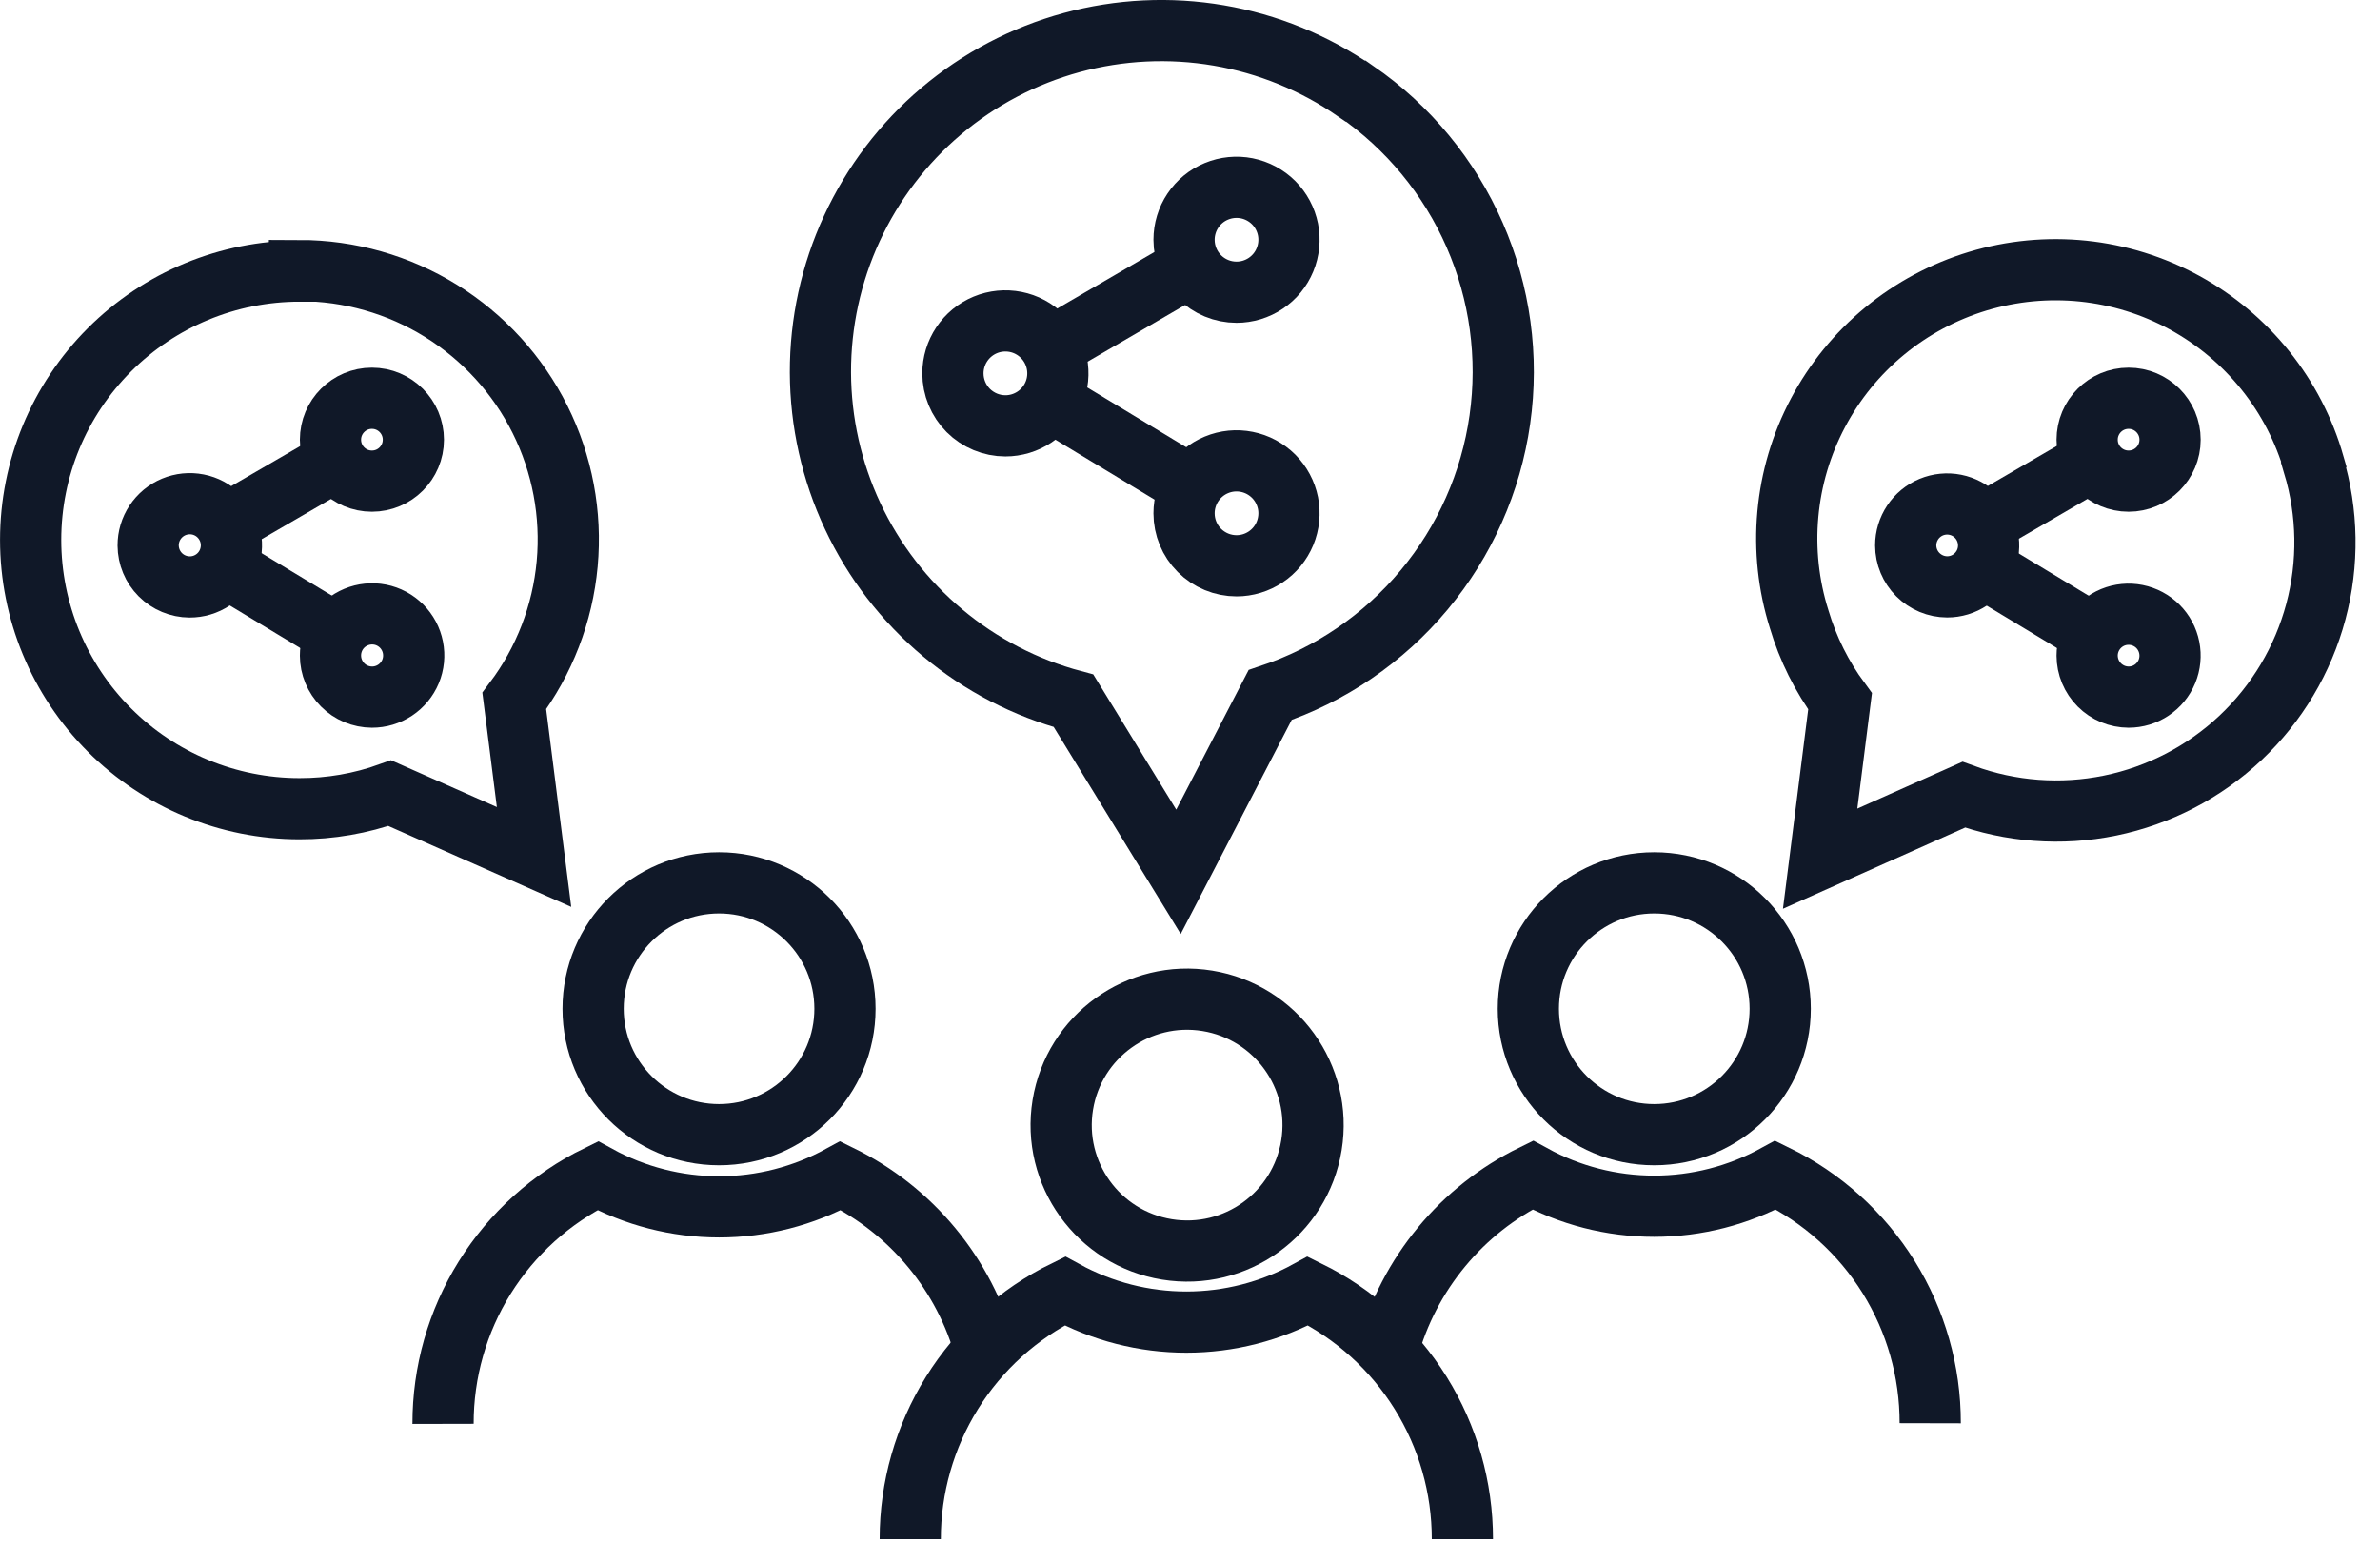
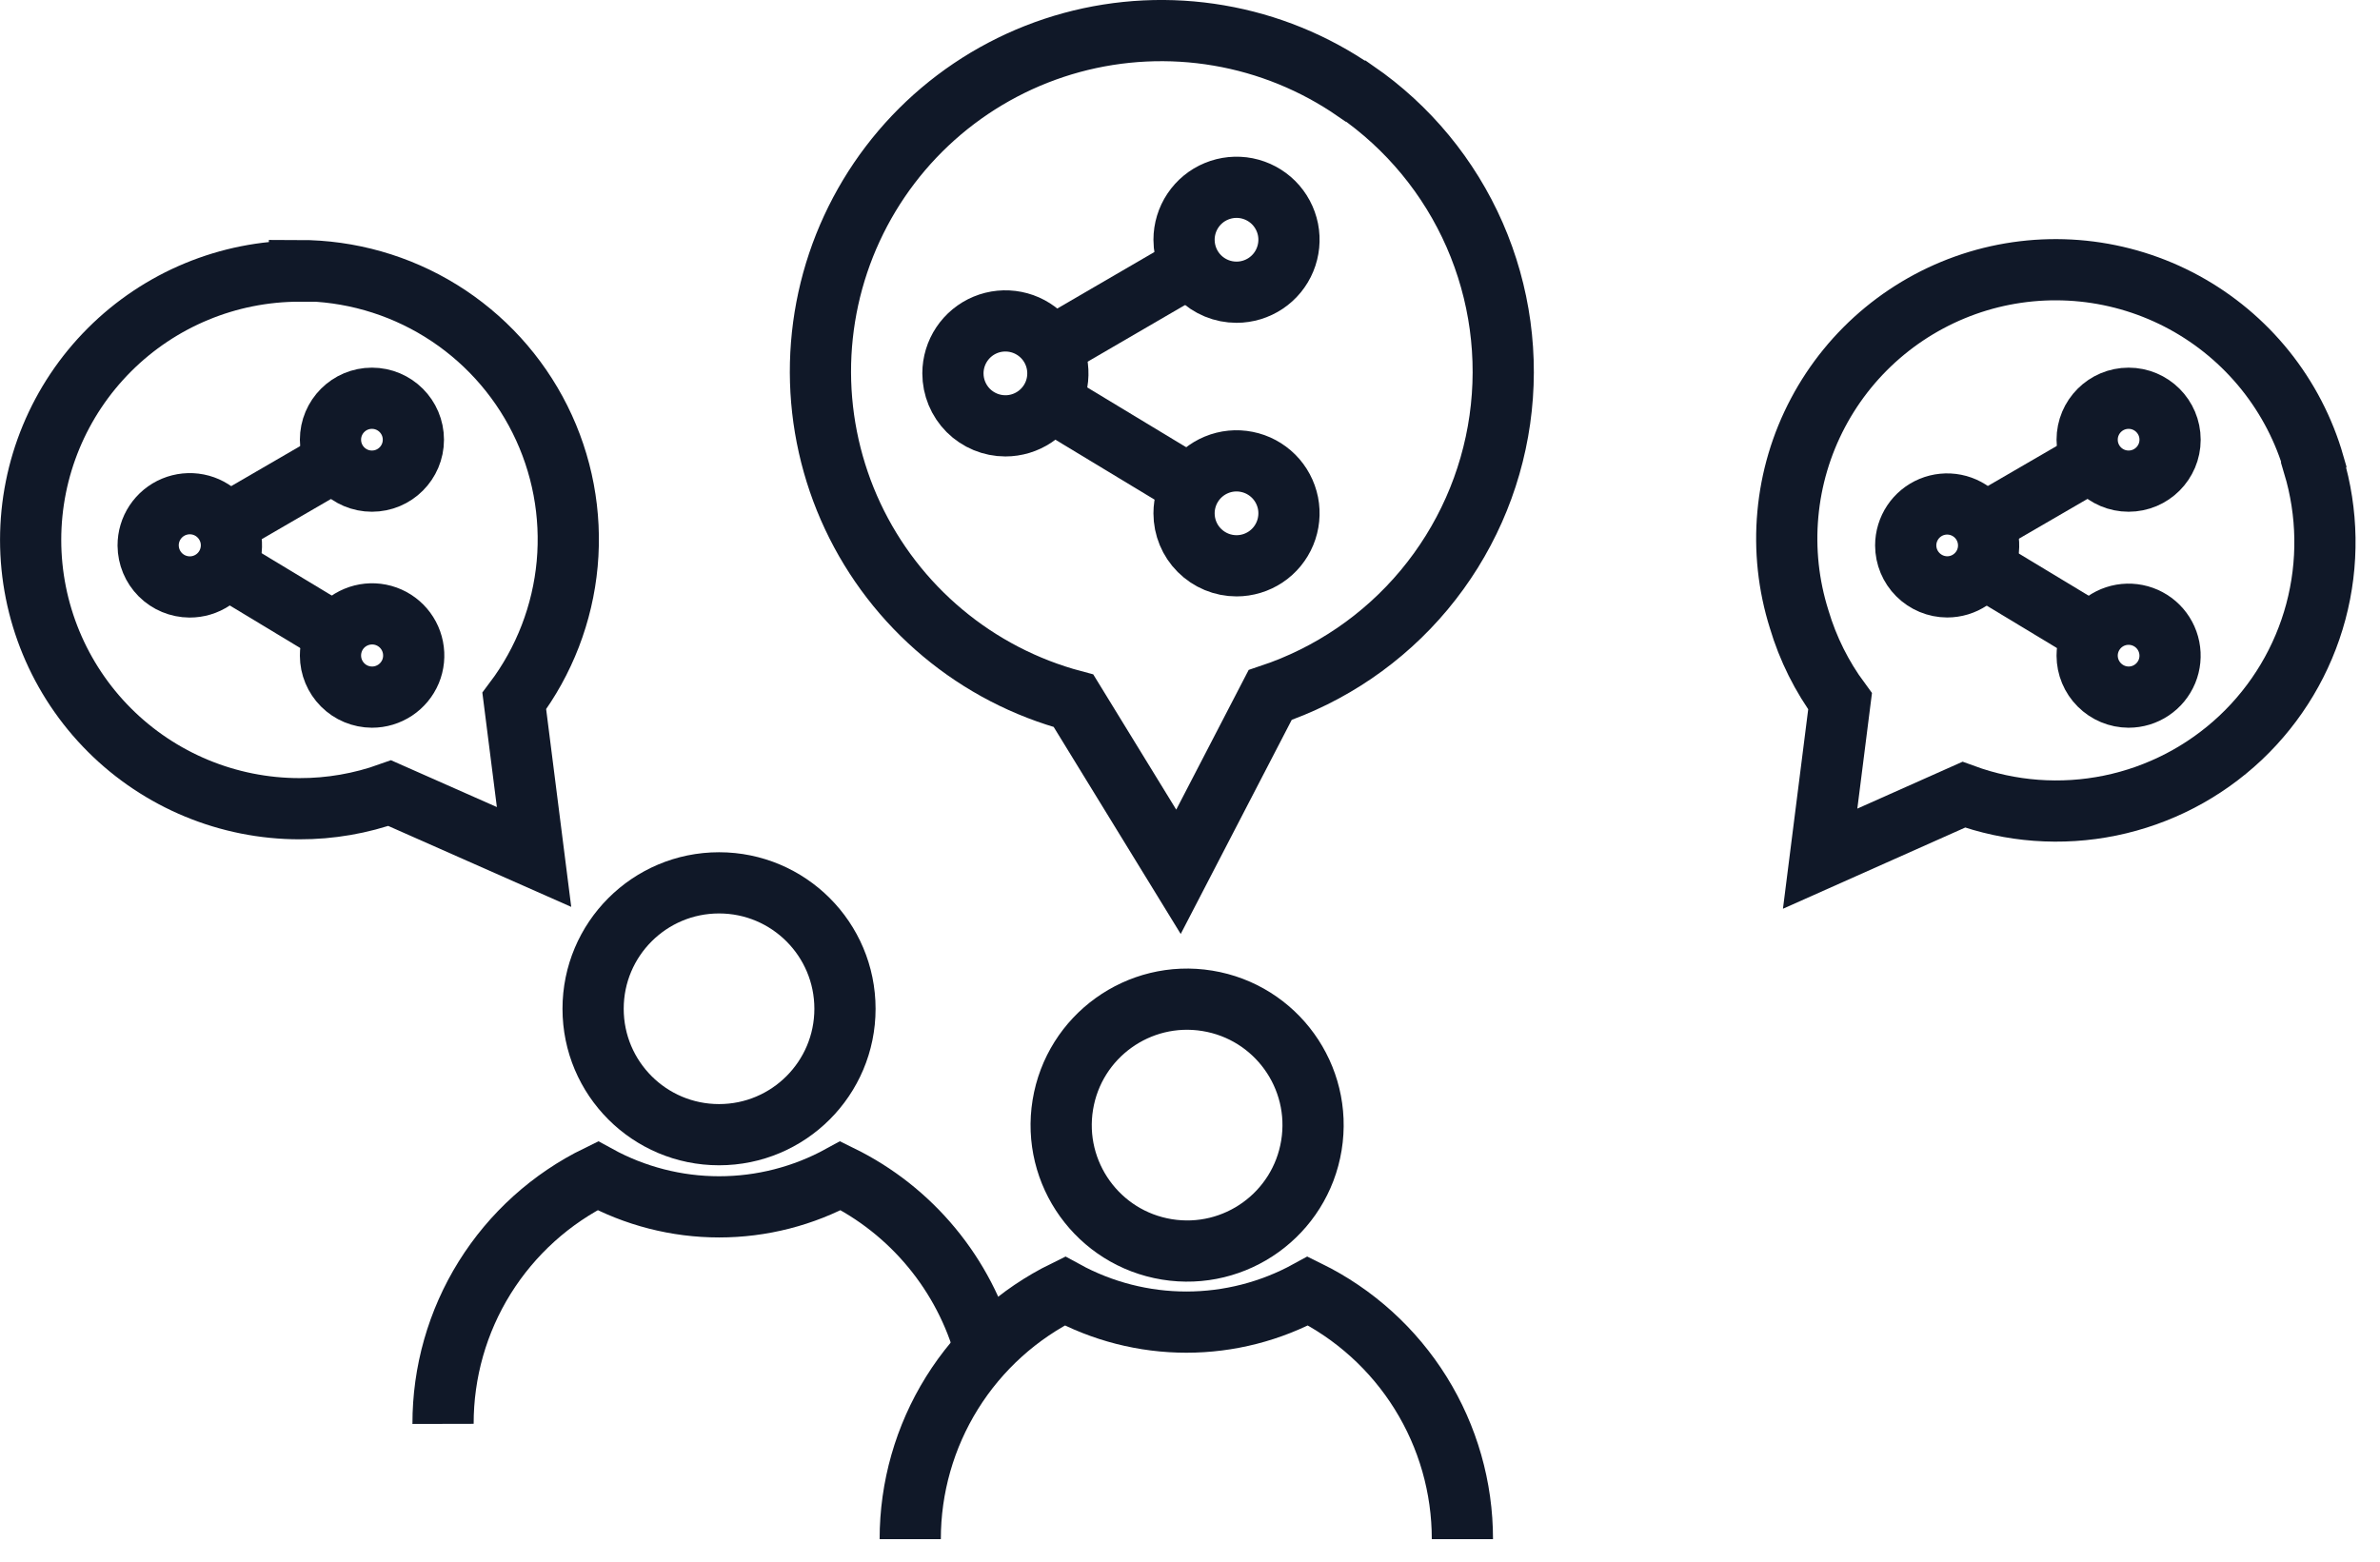
<svg xmlns="http://www.w3.org/2000/svg" width="64" height="42" viewBox="0 0 64 42" fill="none">
  <path d="M9.046 17.054L6.055 15.248" stroke="#101828" stroke-width="1.646" stroke-miterlimit="10" />
  <path d="M9.043 12.385L6.07 14.111" stroke="#101828" stroke-width="1.646" stroke-miterlimit="10" />
  <path d="M3.984 14.671C3.983 14.449 4.048 14.232 4.171 14.047C4.294 13.863 4.468 13.718 4.673 13.633C4.878 13.548 5.103 13.525 5.321 13.568C5.539 13.611 5.739 13.718 5.895 13.875C6.052 14.032 6.159 14.232 6.202 14.449C6.245 14.667 6.222 14.892 6.137 15.097C6.052 15.302 5.908 15.476 5.723 15.599C5.538 15.722 5.321 15.787 5.099 15.786C4.804 15.784 4.521 15.667 4.312 15.458C4.103 15.249 3.986 14.966 3.984 14.671Z" stroke="#101828" stroke-width="1.646" stroke-miterlimit="10" />
  <path d="M10.001 12.94C10.617 12.94 11.116 12.441 11.116 11.826C11.116 11.21 10.617 10.711 10.001 10.711C9.386 10.711 8.887 11.21 8.887 11.826C8.887 12.441 9.386 12.94 10.001 12.94Z" stroke="#101828" stroke-width="1.646" stroke-miterlimit="10" />
  <path d="M8.887 17.634C8.886 17.412 8.951 17.195 9.073 17.01C9.196 16.825 9.371 16.681 9.576 16.596C9.78 16.511 10.006 16.488 10.223 16.531C10.441 16.574 10.641 16.681 10.798 16.838C10.954 16.994 11.061 17.194 11.104 17.412C11.147 17.63 11.125 17.855 11.04 18.06C10.954 18.265 10.81 18.439 10.625 18.562C10.44 18.684 10.223 18.75 10.002 18.749C9.706 18.747 9.423 18.63 9.215 18.421C9.006 18.212 8.888 17.929 8.887 17.634Z" stroke="#101828" stroke-width="1.646" stroke-miterlimit="10" />
  <path d="M8.053 7.277C9.397 7.278 10.714 7.652 11.856 8.359C12.998 9.066 13.921 10.077 14.521 11.279C15.121 12.481 15.374 13.826 15.252 15.164C15.129 16.502 14.637 17.779 13.829 18.853L14.361 23.048L10.48 21.331C9.702 21.61 8.881 21.752 8.053 21.75C6.136 21.75 4.297 20.988 2.942 19.633C1.586 18.277 0.824 16.438 0.824 14.521C0.824 12.603 1.586 10.765 2.942 9.409C4.297 8.053 6.136 7.291 8.053 7.291V7.277Z" stroke="#101828" stroke-width="1.646" stroke-miterlimit="10" />
  <path d="M56.273 12.385L53.301 14.111" stroke="#101828" stroke-width="1.646" stroke-miterlimit="10" />
  <path d="M56.284 17.054L53.293 15.248" stroke="#101828" stroke-width="1.646" stroke-miterlimit="10" />
  <path d="M51.246 14.669C51.246 14.449 51.312 14.233 51.434 14.05C51.556 13.867 51.73 13.724 51.934 13.639C52.138 13.555 52.362 13.533 52.578 13.576C52.794 13.619 52.993 13.725 53.149 13.881C53.305 14.037 53.411 14.236 53.454 14.452C53.497 14.668 53.475 14.892 53.391 15.096C53.306 15.3 53.163 15.474 52.98 15.596C52.797 15.719 52.581 15.784 52.361 15.784C52.066 15.783 51.783 15.665 51.574 15.456C51.365 15.248 51.247 14.965 51.246 14.669Z" stroke="#101828" stroke-width="1.646" stroke-miterlimit="10" />
  <path d="M57.24 12.94C57.855 12.94 58.355 12.441 58.355 11.826C58.355 11.21 57.855 10.711 57.24 10.711C56.624 10.711 56.125 11.21 56.125 11.826C56.125 12.441 56.624 12.94 57.24 12.94Z" stroke="#101828" stroke-width="1.646" stroke-miterlimit="10" />
  <path d="M56.125 17.634C56.125 17.414 56.19 17.198 56.313 17.015C56.435 16.832 56.609 16.689 56.813 16.604C57.017 16.52 57.241 16.498 57.457 16.541C57.673 16.584 57.872 16.69 58.028 16.846C58.184 17.002 58.29 17.201 58.333 17.417C58.376 17.633 58.354 17.857 58.27 18.061C58.185 18.265 58.042 18.439 57.859 18.561C57.676 18.684 57.46 18.749 57.24 18.749C56.944 18.748 56.662 18.63 56.453 18.421C56.244 18.212 56.126 17.93 56.125 17.634Z" stroke="#101828" stroke-width="1.646" stroke-miterlimit="10" />
  <path d="M62.214 12.502C62.6 13.787 62.621 15.155 62.275 16.451C61.928 17.748 61.227 18.922 60.251 19.843C59.274 20.764 58.06 21.395 56.746 21.665C55.431 21.935 54.067 21.834 52.807 21.373L48.945 23.094L49.481 18.861C48.989 18.195 48.617 17.449 48.381 16.655C48.093 15.742 47.99 14.782 48.077 13.829C48.163 12.876 48.438 11.95 48.886 11.104C49.333 10.258 49.944 9.509 50.683 8.901C51.422 8.293 52.274 7.838 53.19 7.561C54.106 7.285 55.068 7.194 56.02 7.292C56.972 7.391 57.895 7.677 58.735 8.135C59.575 8.593 60.316 9.213 60.915 9.959C61.514 10.706 61.959 11.564 62.223 12.483L62.214 12.502Z" stroke="#101828" stroke-width="1.646" stroke-miterlimit="10" />
  <path d="M32.046 13.08L28.25 10.785" stroke="#101828" stroke-width="1.646" stroke-miterlimit="10" />
  <path d="M32.033 7.154L28.266 9.346" stroke="#101828" stroke-width="1.646" stroke-miterlimit="10" />
  <path d="M25.625 10.042C25.625 9.763 25.708 9.49 25.863 9.258C26.018 9.026 26.238 8.845 26.496 8.738C26.754 8.631 27.038 8.604 27.311 8.658C27.585 8.712 27.836 8.847 28.034 9.044C28.231 9.241 28.366 9.493 28.42 9.767C28.474 10.04 28.447 10.324 28.34 10.582C28.233 10.84 28.052 11.06 27.82 11.215C27.588 11.37 27.315 11.453 27.036 11.453C26.662 11.453 26.303 11.304 26.038 11.04C25.774 10.775 25.625 10.416 25.625 10.042Z" stroke="#101828" stroke-width="1.646" stroke-miterlimit="10" />
  <path d="M31.84 6.448C31.84 6.169 31.923 5.896 32.078 5.664C32.233 5.432 32.453 5.251 32.711 5.145C32.969 5.038 33.252 5.01 33.526 5.064C33.8 5.119 34.051 5.253 34.249 5.45C34.446 5.648 34.58 5.899 34.635 6.173C34.689 6.447 34.661 6.73 34.554 6.988C34.448 7.246 34.267 7.466 34.035 7.621C33.803 7.776 33.53 7.859 33.251 7.859C32.877 7.859 32.518 7.711 32.253 7.446C31.988 7.181 31.84 6.822 31.84 6.448Z" stroke="#101828" stroke-width="1.646" stroke-miterlimit="10" />
  <path d="M31.84 13.806C31.84 13.527 31.923 13.254 32.078 13.022C32.233 12.79 32.453 12.609 32.711 12.502C32.969 12.395 33.252 12.367 33.526 12.422C33.8 12.476 34.051 12.611 34.249 12.808C34.446 13.005 34.58 13.257 34.635 13.53C34.689 13.804 34.661 14.088 34.554 14.346C34.448 14.603 34.267 14.824 34.035 14.979C33.803 15.134 33.53 15.217 33.251 15.217C32.877 15.217 32.518 15.068 32.253 14.803C31.988 14.539 31.84 14.18 31.84 13.806Z" stroke="#101828" stroke-width="1.646" stroke-miterlimit="10" />
  <path d="M36.464 2.451C37.866 3.418 38.971 4.758 39.654 6.318C40.337 7.879 40.572 9.599 40.332 11.286C40.093 12.972 39.387 14.559 38.296 15.867C37.205 17.175 35.771 18.153 34.155 18.692L31.69 23.447L28.868 18.847C27.576 18.503 26.375 17.88 25.35 17.022C24.324 16.165 23.498 15.093 22.93 13.883C22.363 12.673 22.066 11.353 22.062 10.016C22.059 8.679 22.347 7.357 22.908 6.144C23.469 4.93 24.288 3.854 25.309 2.99C26.33 2.127 27.527 1.497 28.817 1.145C30.107 0.794 31.458 0.728 32.776 0.954C34.093 1.179 35.346 1.69 36.445 2.451H36.464Z" stroke="#101828" stroke-width="1.646" stroke-miterlimit="10" />
  <path d="M35.265 30.804C35.566 28.958 34.313 27.218 32.467 26.917C30.622 26.616 28.881 27.868 28.58 29.714C28.279 31.56 29.532 33.301 31.378 33.602C33.224 33.903 34.964 32.65 35.265 30.804Z" stroke="#101828" stroke-width="1.646" stroke-miterlimit="10" />
  <path d="M24.477 41.395C24.476 40.005 24.865 38.642 25.6 37.462C26.335 36.282 27.386 35.333 28.634 34.721C29.636 35.27 30.761 35.558 31.903 35.558C33.046 35.558 34.17 35.27 35.172 34.721C36.419 35.334 37.469 36.285 38.203 37.464C38.937 38.644 39.326 40.005 39.325 41.395" stroke="#101828" stroke-width="1.646" stroke-miterlimit="10" />
  <path d="M19.336 30.517C21.206 30.517 22.722 29.001 22.722 27.131C22.722 25.26 21.206 23.744 19.336 23.744C17.465 23.744 15.949 25.26 15.949 27.131C15.949 29.001 17.465 30.517 19.336 30.517Z" stroke="#101828" stroke-width="1.646" stroke-miterlimit="10" />
  <path d="M11.914 38.295C11.911 36.905 12.299 35.541 13.034 34.361C13.77 33.181 14.822 32.231 16.072 31.621C17.073 32.17 18.197 32.458 19.338 32.458C20.48 32.458 21.604 32.17 22.605 31.621C23.55 32.085 24.385 32.744 25.055 33.555C25.726 34.366 26.217 35.31 26.495 36.325" stroke="#101828" stroke-width="1.646" stroke-miterlimit="10" />
-   <path d="M44.484 30.517C46.355 30.517 47.871 29.001 47.871 27.131C47.871 25.26 46.355 23.744 44.484 23.744C42.614 23.744 41.098 25.26 41.098 27.131C41.098 29.001 42.614 30.517 44.484 30.517Z" stroke="#101828" stroke-width="1.646" stroke-miterlimit="10" />
-   <path d="M37.324 36.307C37.602 35.292 38.093 34.348 38.764 33.537C39.434 32.726 40.269 32.067 41.214 31.604C42.215 32.153 43.339 32.441 44.481 32.441C45.623 32.441 46.746 32.153 47.747 31.604C48.997 32.214 50.049 33.163 50.785 34.343C51.52 35.524 51.908 36.887 51.905 38.278" stroke="#101828" stroke-width="1.646" stroke-miterlimit="10" />
</svg>